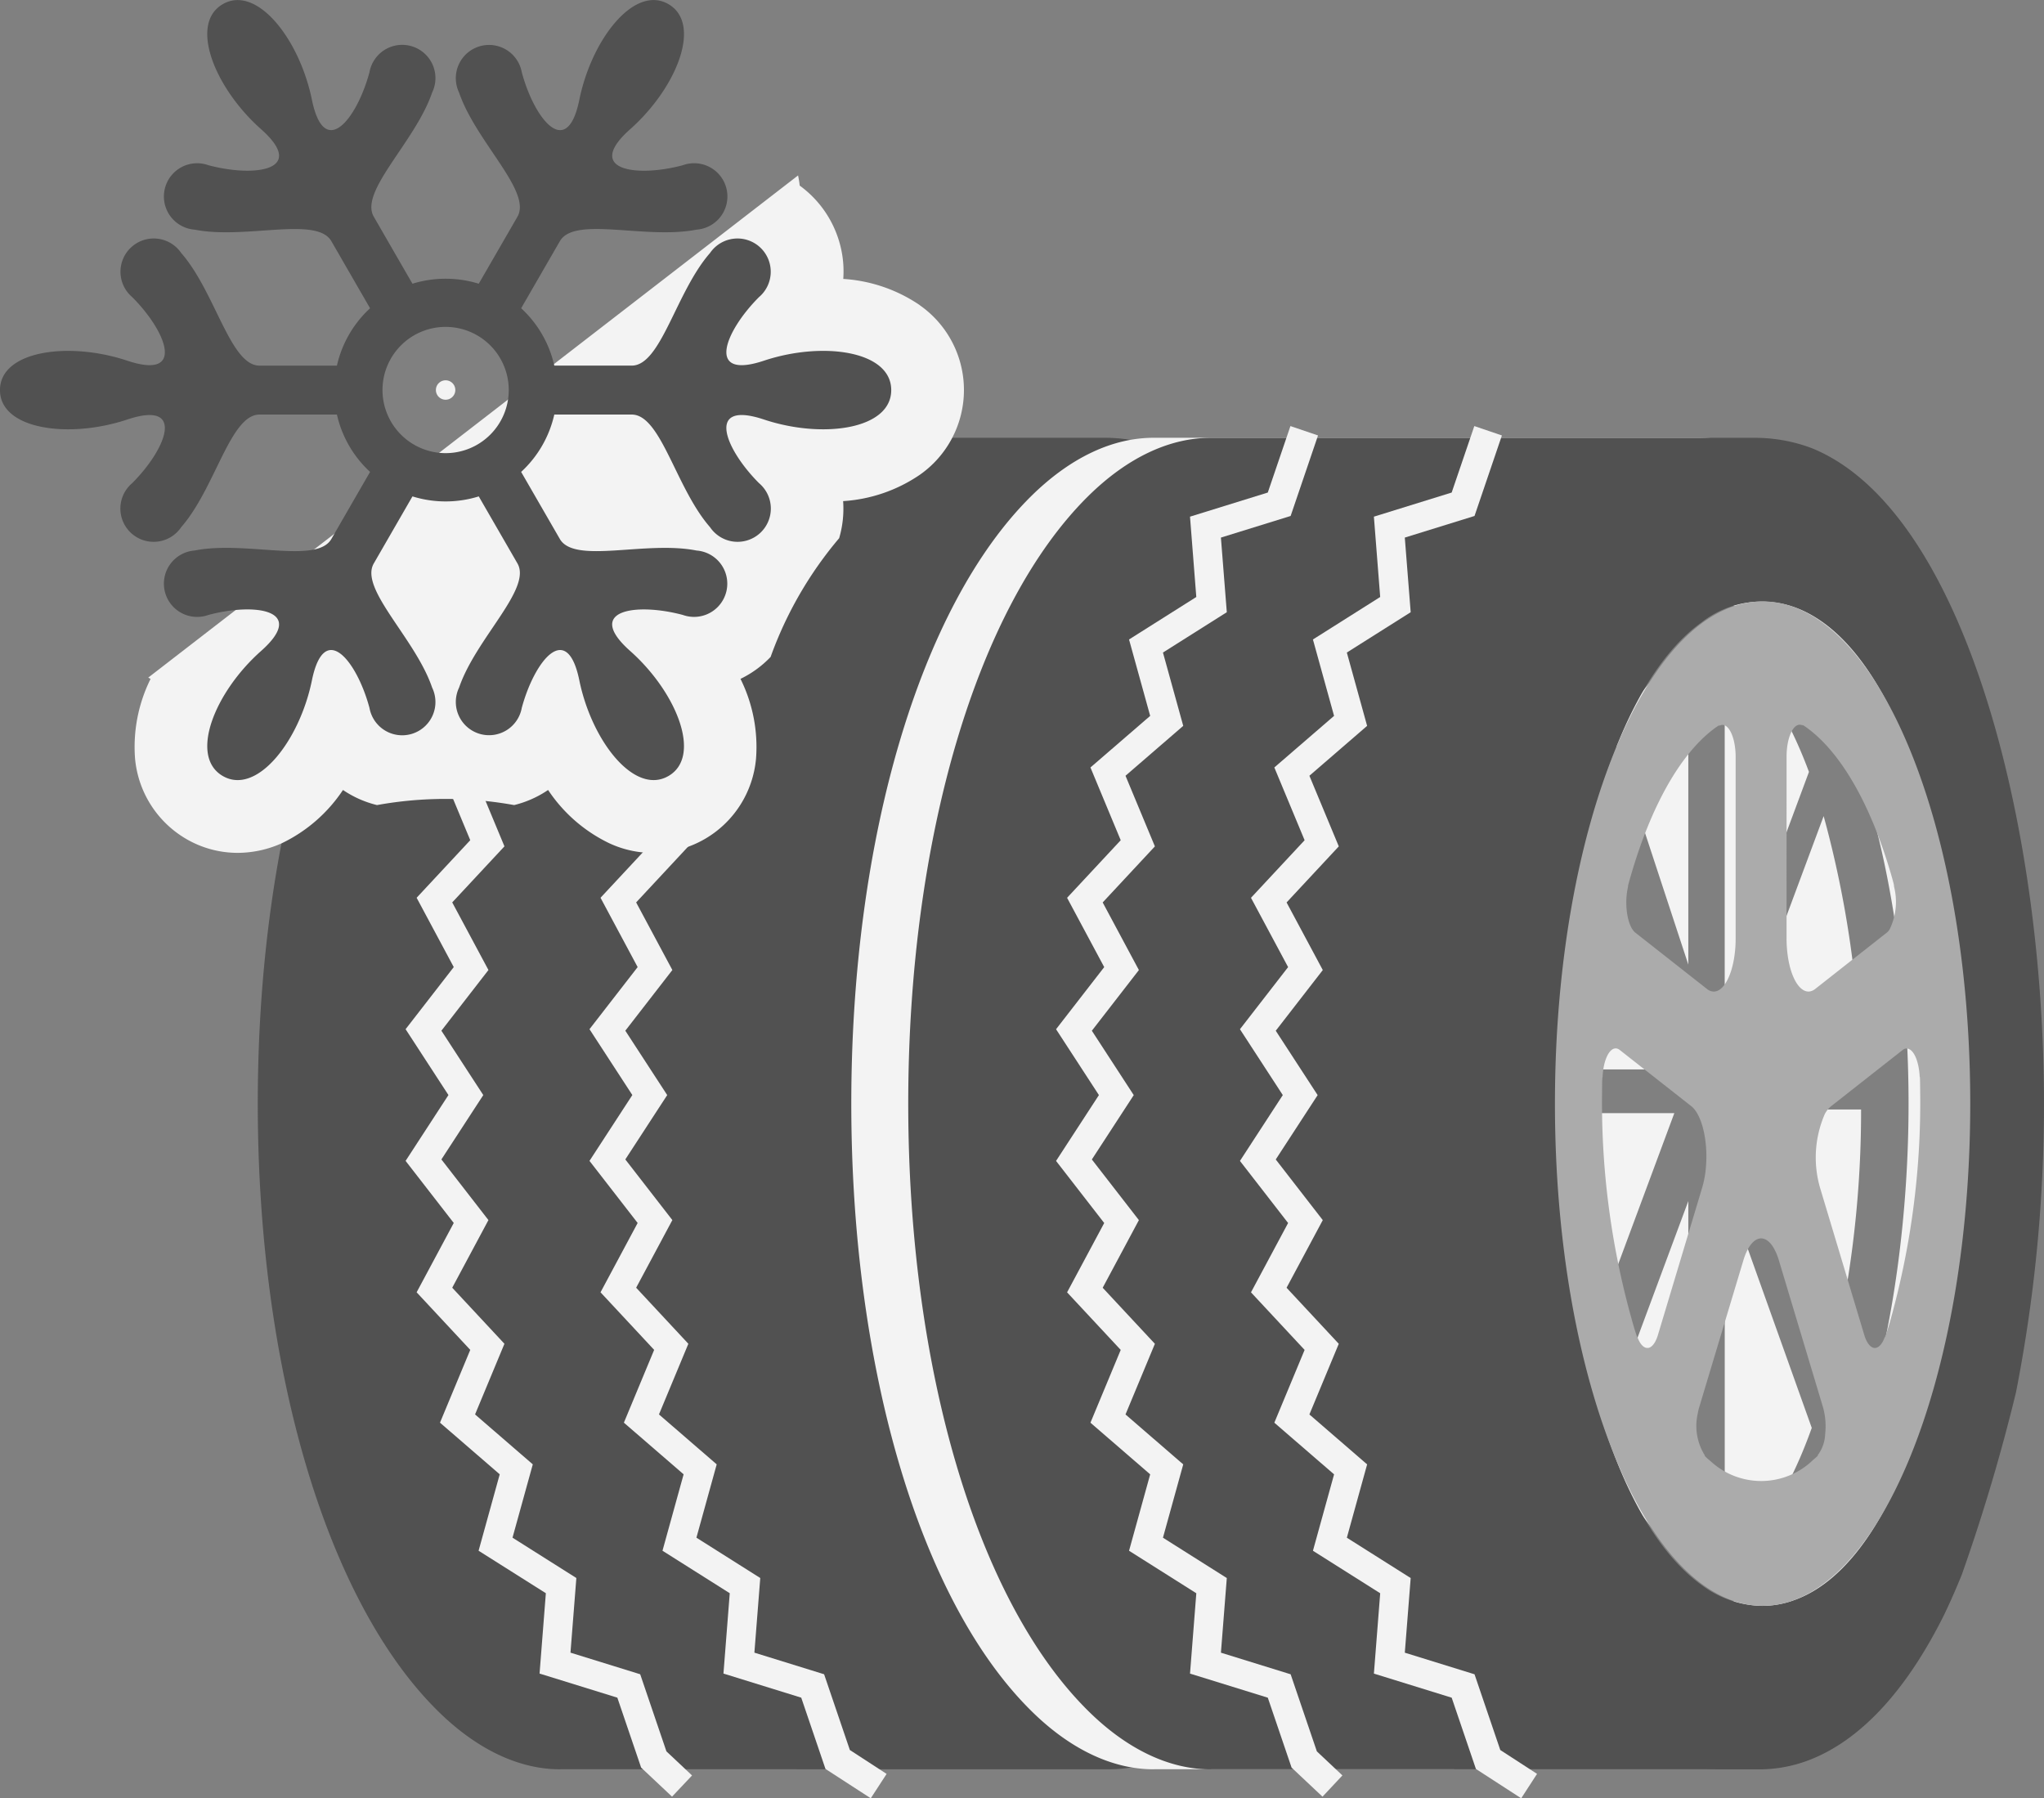
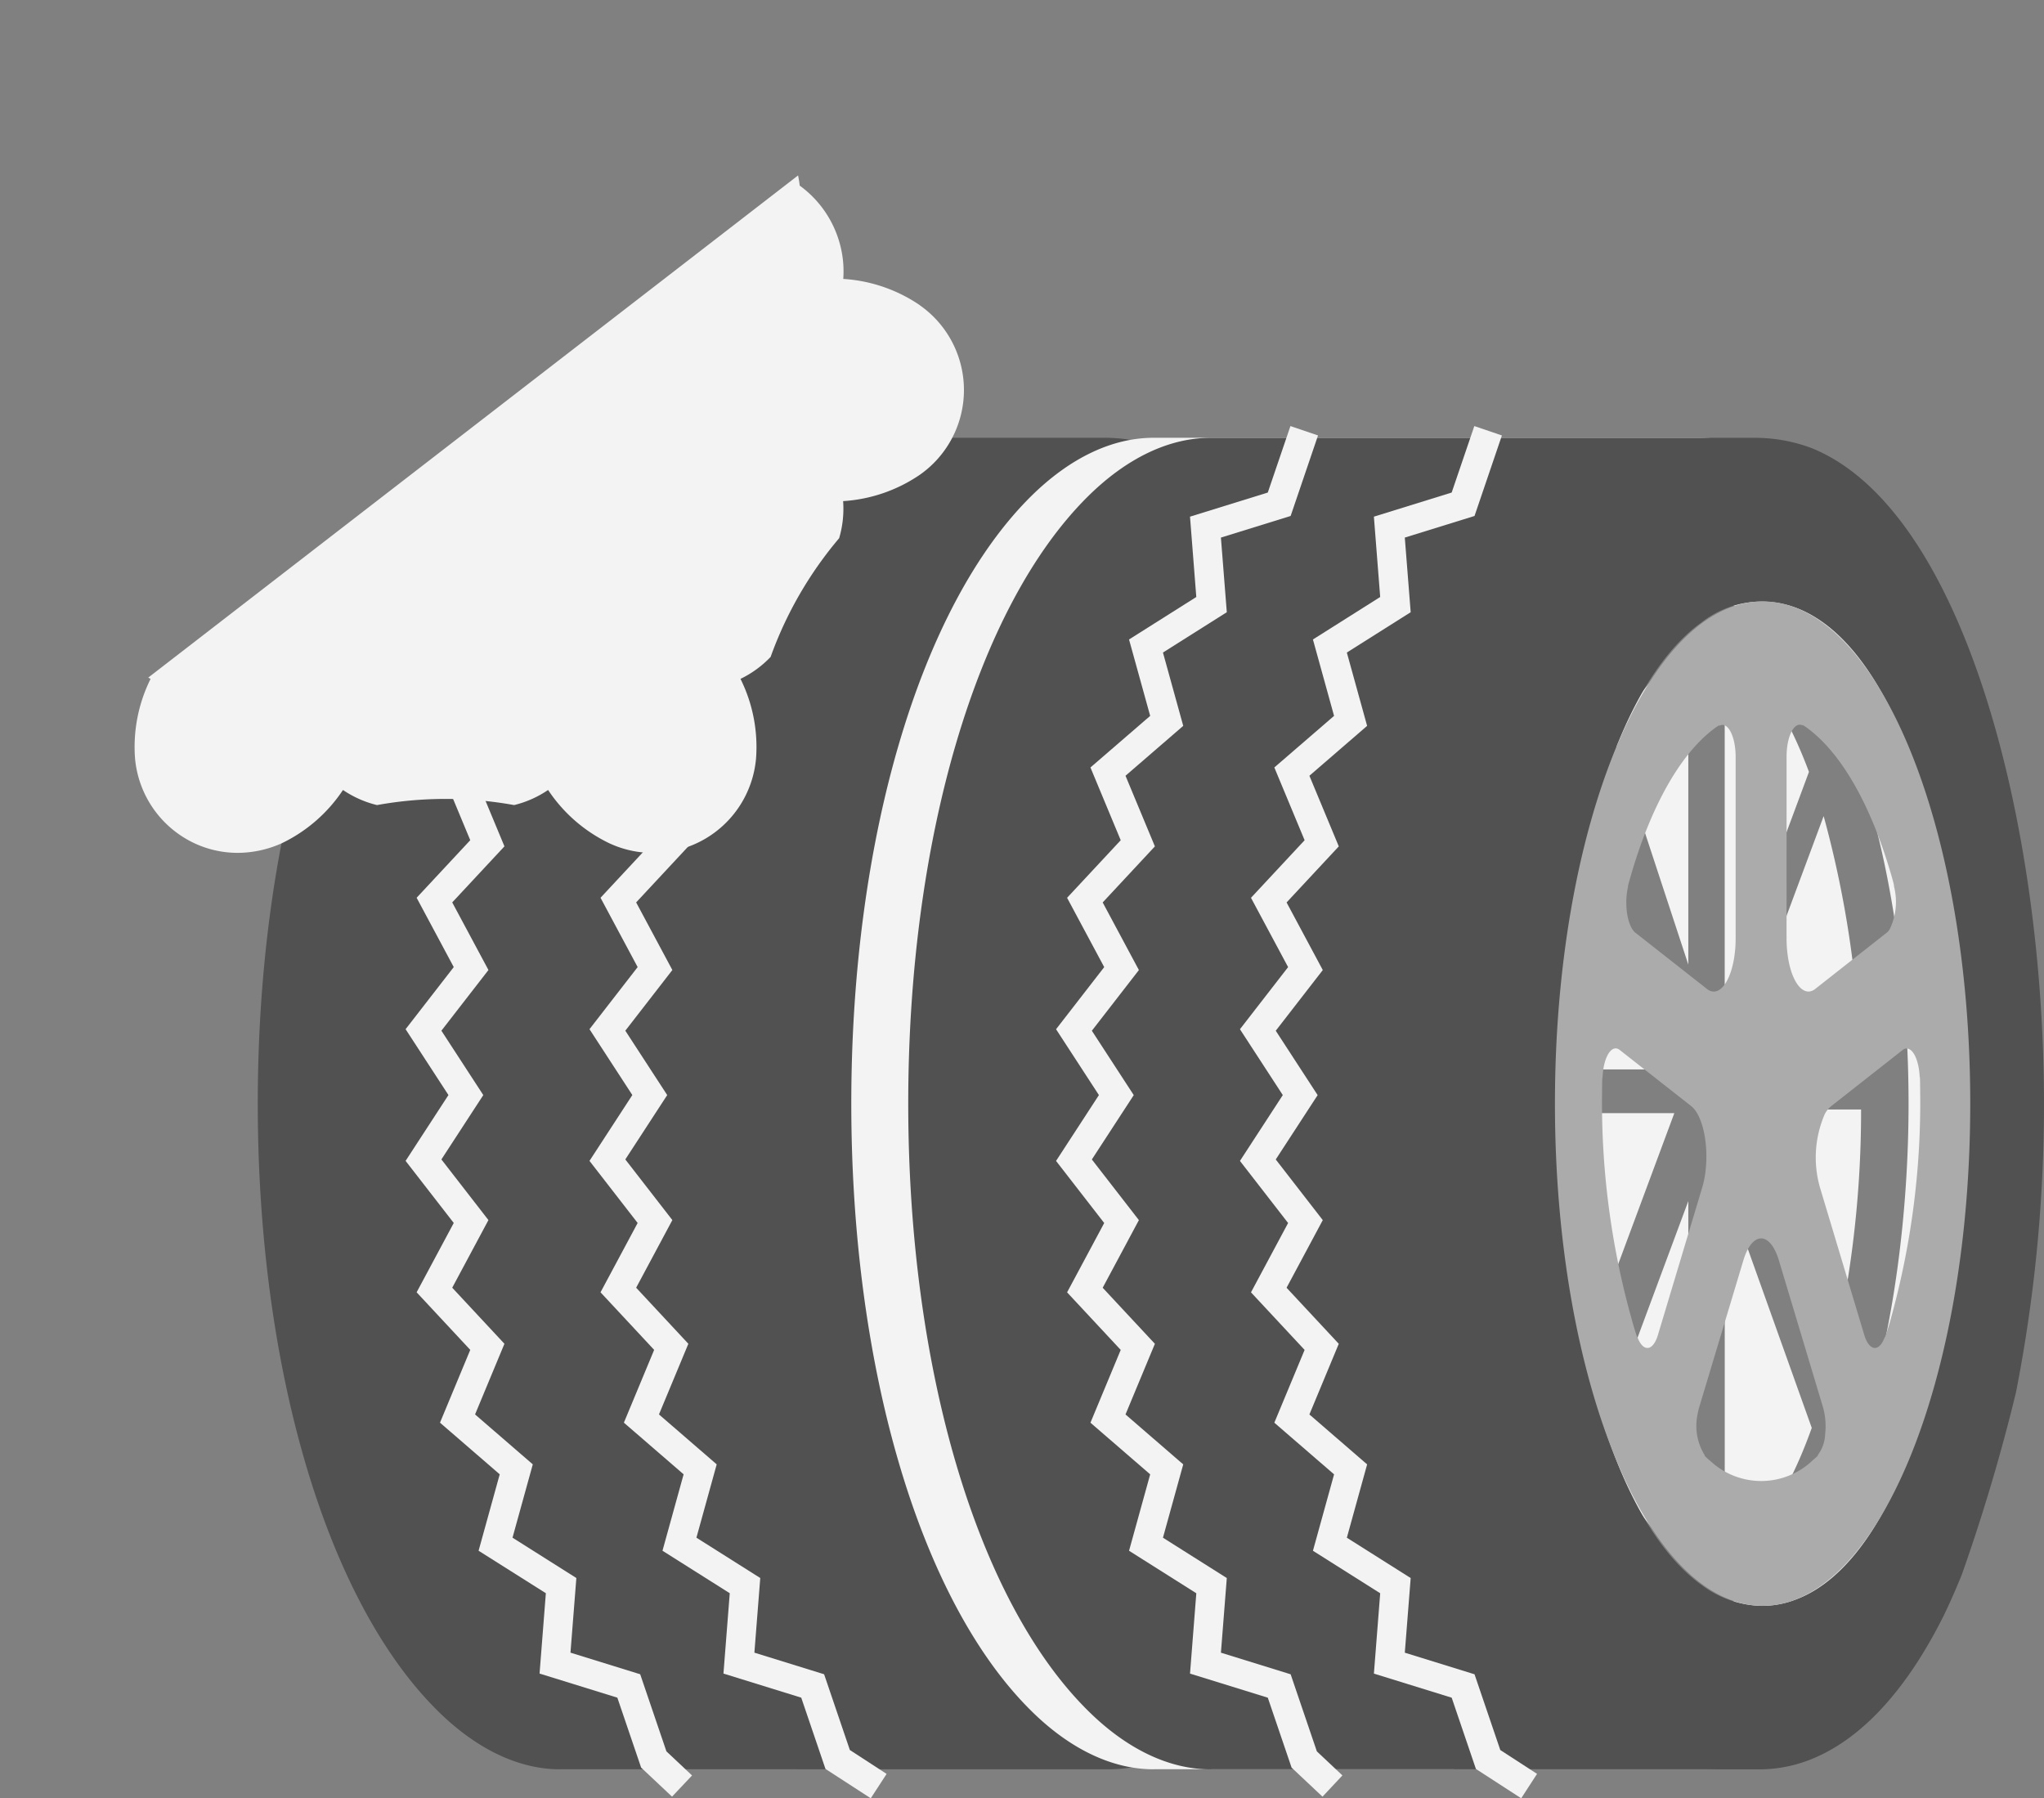
<svg xmlns="http://www.w3.org/2000/svg" width="162.475" height="142.936" viewBox="0 0 162.475 142.936">
  <rect x="0" y="0" width="162.475" height="142.936" fill="#808080" stroke="none" />
  <g transform="translate(-682 -977)" opacity="0.9">
    <g transform="translate(682 977)">
      <g transform="translate(20.491 33.86)">
        <g transform="translate(0 0.94)">
          <path d="M2160.387,3092.243a118.556,118.556,0,0,0,2.229-22.967c0-22.175-6.34-47.186-18.458-52.1a12.794,12.794,0,0,0-4.574-.822h-43.116c-3.352-.029-6.745,1.586-9.86,4.667-8.806,8.731-14.271,27.217-14.271,48.251s5.465,39.52,14.277,48.245c3.08,3.057,6.455,4.672,9.75,4.672.029,0,.058-.006.087-.006l43.55.006a11.061,11.061,0,0,0,4.157-.822c4.2-1.708,7.712-5.836,10.5-11.423.508-1.057.98-2.138,1.418-3.219A147.713,147.713,0,0,0,2160.387,3092.243Z" transform="translate(-2072.338 -3016.358)" fill="#4b4b4b" />
        </g>
        <g transform="translate(11.751)">
          <path d="M2126.256,3122.686l-2.458-2.311-1.89-5.557-6.183-1.916.5-6.386-5.347-3.377,1.68-6.074-4.748-4.105,2.406-5.786-4.263-4.576,2.951-5.511-3.828-4.935,3.406-5.233-3.406-5.235,3.828-4.936-2.951-5.51,4.263-4.576-2.406-5.784,4.748-4.1-1.68-6.073,5.347-3.377-.5-6.385,6.183-1.917,1.8-5.284,2.193.746-2.177,6.4-5.542,1.718.468,5.932-5.075,3.205,1.612,5.828-4.589,3.966,2.336,5.614-4.151,4.456,2.879,5.374-3.74,4.823,3.33,5.117-3.33,5.115,3.739,4.821-2.878,5.376,4.15,4.456-2.335,5.616,4.589,3.968-1.612,5.828,5.075,3.206-.467,5.933,5.542,1.717,2.084,6.128,2.038,1.916Z" transform="translate(-2105.078 -3013.74)" fill="#fff" />
        </g>
        <g transform="translate(26.373)">
          <path d="M2168.169,3122.815l-3.6-2.333-1.926-5.664-6.183-1.916.5-6.386-5.347-3.377,1.68-6.074-4.748-4.105,2.406-5.786-4.263-4.576,2.951-5.511-3.828-4.935,3.406-5.233-3.406-5.235,3.828-4.936-2.951-5.51,4.263-4.576-2.406-5.784,4.748-4.1-1.68-6.073,5.347-3.377-.5-6.385,6.183-1.917,1.8-5.284,2.193.746-2.177,6.4-5.542,1.718.468,5.932-5.075,3.205,1.613,5.828-4.589,3.966,2.336,5.614-4.15,4.456,2.878,5.374-3.739,4.823,3.33,5.117-3.33,5.115,3.739,4.821-2.878,5.376,4.15,4.456-2.336,5.616,4.589,3.968-1.612,5.828,5.075,3.206-.467,5.933,5.542,1.717,2.047,6.021,2.922,1.9Z" transform="translate(-2145.817 -3013.74)" fill="#fff" />
        </g>
      </g>
      <g transform="translate(67.664 34.801)">
        <path d="M2269.2,3070.039l-7.515,20.223a85.134,85.134,0,0,1-2.356-20.223Zm1.112,6.988v28.149a5.686,5.686,0,0,1-1.28-.694c-1.957-1.4-3.972-4.389-5.651-8.807Zm9.813,18.029c-1.875,5.245-4.284,8.916-6.918,10.033v-29.4Zm3.92-25.307a84.93,84.93,0,0,1-2.768,21.647l-7.735-21.647Zm-.029-2.895H2273.47l7.6-20.426A82.811,82.811,0,0,1,2284.013,3066.854Zm-4.111-23.946-6.7,18.023v-27.455C2275.74,3034.542,2278.061,3037.981,2279.9,3042.908Zm-9.593-9.524v24.849l-5.871-17.861a16.242,16.242,0,0,1,4.591-6.293A5.464,5.464,0,0,1,2270.309,3033.384Zm-.921,33.18h-10.028a78.154,78.154,0,0,1,3.109-21.057Zm22.435,25.683a118.591,118.591,0,0,0,2.229-22.968c0-22.174-6.34-47.186-18.457-52.1a12.8,12.8,0,0,0-4.574-.822h-43.115c-3.352-.029-6.745,1.586-9.86,4.667-8.806,8.731-14.271,27.217-14.271,48.251s5.466,39.52,14.277,48.245c3.08,3.057,6.456,4.672,9.75,4.672.029,0,.058-.006.087-.006l43.55.006a11.062,11.062,0,0,0,4.157-.822c4.2-1.708,7.712-5.836,10.5-11.423.508-1.057.98-2.138,1.418-3.219A147.7,147.7,0,0,0,2291.823,3092.248Zm-7.323,10.722-10.4,5.813a7.564,7.564,0,0,1-2.449.417,8.233,8.233,0,0,1-4.811-1.662c-6.849-4.9-11.278-19.922-11.278-38.258s4.429-33.354,11.278-38.258a7.771,7.771,0,0,1,7.26-1.245c9,3.069,13.716,22.192,13.716,39.5S2283.1,3105.715,2274.1,3108.783Z" transform="translate(-2203.774 -3016.362)" fill="#fff" />
      </g>
      <g transform="translate(72.195 34.801)">
        <path d="M2288.218,3017.183a12.787,12.787,0,0,0-4.573-.822h-43.116c-3.352-.029-6.748,1.586-9.859,4.666-8.808,8.732-14.274,27.22-14.274,48.251s5.466,39.52,14.277,48.245c3.08,3.058,6.457,4.673,9.752,4.673.029,0,.058-.007.086-.007l43.55.007a11.079,11.079,0,0,0,4.156-.822c4.2-1.708,7.713-5.836,10.5-11.424.51-1.055.979-2.136,1.421-3.219a148.21,148.21,0,0,0,4.307-14.486,118.561,118.561,0,0,0,2.229-22.967C2306.676,3047.105,2300.334,3022.093,2288.218,3017.183Zm-1.5,91.6a7.5,7.5,0,0,1-2.448.42,8.249,8.249,0,0,1-4.813-1.661c-6.848-4.906-11.277-19.923-11.277-38.26s4.429-33.353,11.277-38.256a7.765,7.765,0,0,1,7.261-1.246c9.005,3.069,13.718,22.192,13.718,39.5S2295.722,3105.716,2286.717,3108.781Z" transform="translate(-2216.396 -3016.361)" fill="#4b4b4b" />
      </g>
      <g transform="translate(10.685 13.943)">
-         <path d="M2049.348,2984.192h0Zm23.183,8.517a.772.772,0,1,1,.771-.773A.773.773,0,0,1,2072.531,2992.709Z" transform="translate(-2047.794 -2974.88)" fill="#fff" />
+         <path d="M2049.348,2984.192h0Zm23.183,8.517A.773.773,0,0,1,2072.531,2992.709Z" transform="translate(-2047.794 -2974.88)" fill="#fff" />
        <path d="M2107.448,2968.559a12.155,12.155,0,0,0-6.084-2.085,8.307,8.307,0,0,0-.315-2.944,8.449,8.449,0,0,0-3.148-4.474c-.028-.272-.074-.541-.129-.808l-51.655,39.915c.063.032.124.071.187.1a12.162,12.162,0,0,0-1.237,6.312,8.261,8.261,0,0,0,4.079,6.418,8.12,8.12,0,0,0,4.078,1.1,8.58,8.58,0,0,0,3.524-.771,12.156,12.156,0,0,0,4.849-4.227,8.306,8.306,0,0,0,2.705,1.2,30.611,30.611,0,0,1,10.9,0,8.32,8.32,0,0,0,2.7-1.2,12.153,12.153,0,0,0,4.848,4.227,8.224,8.224,0,0,0,11.682-6.746,12.158,12.158,0,0,0-1.237-6.312,8.289,8.289,0,0,0,2.394-1.745,30.581,30.581,0,0,1,5.449-9.438,8.31,8.31,0,0,0,.315-2.946,12.163,12.163,0,0,0,6.085-2.085,8.224,8.224,0,0,0,0-13.49Z" transform="translate(-2045.019 -2958.247)" fill="#fff" />
      </g>
-       <path d="M2040.04,2973.479c.987-4.825,3.582-1.532,4.578,2.193a2.642,2.642,0,1,0,4.979-1.62c-1.333-3.917-5.807-7.847-4.638-9.87.933-1.617,2.488-4.314,3.074-5.328a8.882,8.882,0,0,0,5.27,0l3.076,5.328c1.167,2.023-3.306,5.953-4.64,9.87a2.642,2.642,0,1,0,4.981,1.62c1-3.724,3.589-7.018,4.578-2.193s4.38,9.159,7.082,7.6.647-6.665-3.038-9.935.466-3.862,4.188-2.866a2.641,2.641,0,1,0,1.087-5.121c-4.059-.805-9.7,1.1-10.868-.918l-3.077-5.332a8.835,8.835,0,0,0,2.635-4.559h6.153c2.334,0,3.5,5.837,6.227,8.953a2.643,2.643,0,1,0,3.894-3.5c-2.727-2.726-4.282-6.615.39-5.059s10.119.785,10.119-2.338-5.449-3.893-10.119-2.336-3.116-2.333-.39-5.057a2.643,2.643,0,1,0-3.894-3.505c-2.724,3.115-3.893,8.953-6.227,8.953h-6.153a8.831,8.831,0,0,0-2.635-4.56l3.078-5.331c1.166-2.022,6.809-.116,10.868-.918a2.642,2.642,0,1,0-1.087-5.121c-3.722,1-7.871.4-4.188-2.866s5.74-8.372,3.037-9.935-6.1,2.773-7.082,7.6-3.581,1.529-4.578-2.194a2.642,2.642,0,1,0-4.981,1.62c1.334,3.917,5.806,7.848,4.64,9.87-.934,1.619-2.491,4.315-3.076,5.326a8.945,8.945,0,0,0-5.27,0c-.586-1.011-2.141-3.707-3.074-5.326-1.17-2.022,3.3-5.953,4.638-9.87a2.642,2.642,0,1,0-4.979-1.62c-1,3.723-3.591,7.019-4.578,2.194s-4.379-9.158-7.082-7.6-.647,6.666,3.038,9.935-.466,3.861-4.188,2.866a2.642,2.642,0,1,0-1.088,5.122c4.058.8,9.7-1.1,10.868.918l3.076,5.331a8.828,8.828,0,0,0-2.635,4.56h-6.153c-2.334,0-3.5-5.839-6.227-8.954a2.643,2.643,0,1,0-3.894,3.505c2.727,2.724,4.282,6.614-.39,5.057s-10.119-.784-10.119,2.336,5.448,3.894,10.119,2.338,3.117,2.333.39,5.059a2.643,2.643,0,1,0,3.894,3.5c2.724-3.116,3.893-8.953,6.227-8.953h6.153a8.83,8.83,0,0,0,2.635,4.559c-.584,1.012-2.141,3.71-3.076,5.331-1.17,2.022-6.811.113-10.868.918a2.642,2.642,0,1,0,1.088,5.122c3.722-1,7.871-.4,4.188,2.866s-5.741,8.373-3.038,9.935S2039.055,2978.3,2040.04,2973.479Zm5.611-23.082a5.018,5.018,0,1,1,5.019,5.019A5.018,5.018,0,0,1,2045.651,2950.4Z" transform="translate(-2015.247 -2919.398)" fill="#4b4b4b" />
      <g transform="translate(83.946 33.861)">
        <path d="M2270.317,3122.69l-2.458-2.311-1.89-5.557-6.183-1.915.5-6.386-5.347-3.378,1.68-6.073-4.748-4.105,2.406-5.786-4.263-4.576,2.951-5.511-3.828-4.935,3.407-5.233-3.407-5.235,3.828-4.937-2.951-5.509,4.263-4.576-2.406-5.784,4.748-4.1-1.681-6.073,5.347-3.377-.5-6.385,6.183-1.917,1.8-5.284,2.193.746-2.177,6.4-5.542,1.718.468,5.932-5.075,3.205,1.612,5.828-4.589,3.966,2.336,5.614-4.15,4.456,2.878,5.374-3.739,4.823,3.33,5.117-3.33,5.115,3.739,4.821-2.878,5.376,4.15,4.455-2.336,5.616,4.589,3.968-1.612,5.828,5.075,3.206-.467,5.933,5.542,1.717,2.084,6.128L2271.9,3121Z" transform="translate(-2249.139 -3013.743)" fill="#fff" />
      </g>
      <g transform="translate(98.568 33.861)">
        <path d="M2312.229,3122.818l-3.6-2.332-1.926-5.664-6.183-1.915.5-6.386-5.346-3.378,1.68-6.073-4.749-4.105,2.407-5.786-4.263-4.576,2.951-5.511-3.828-4.935,3.406-5.233-3.406-5.235,3.828-4.937-2.951-5.509,4.263-4.576-2.407-5.784,4.748-4.1-1.68-6.073,5.346-3.377-.5-6.385,6.183-1.917,1.8-5.284,2.193.746-2.177,6.4-5.542,1.718.468,5.932-5.075,3.205,1.612,5.828-4.588,3.966,2.336,5.614-4.15,4.456,2.878,5.374-3.739,4.823,3.33,5.117-3.33,5.115,3.738,4.821-2.878,5.376,4.15,4.455-2.335,5.616,4.589,3.968-1.612,5.828,5.074,3.206-.467,5.933,5.542,1.717,2.048,6.02,2.922,1.895Z" transform="translate(-2289.878 -3013.743)" fill="#fff" />
      </g>
      <g transform="translate(123.6 47.802)">
        <path d="M2376.127,3052.584c-9.116,0-16.506,17.872-16.506,39.918s7.39,39.919,16.506,39.919,16.506-17.871,16.507-39.917-7.39-39.92-16.506-39.921h0m1.906,12.327c0-1.4.471-2.528,1.049-2.524a.482.482,0,0,1,.233.065s-.166-.185.376.209c2.667,1.968,4.992,6.009,6.613,11.5.349,1.184.259,1.044.259,1.044a4.973,4.973,0,0,1-.348,3.465,1.065,1.065,0,0,1-.222.246l-5.684,4.474c-.915.716-1.9-.5-2.193-2.712a9.837,9.837,0,0,1-.085-1.3Zm-12.387,9.5c1.6-5.529,3.905-9.627,6.564-11.661.575-.436.49-.282.49-.282.564-.315,1.126.536,1.257,1.9.018.185.027.373.027.562v14.458c0,2.323-.778,4.207-1.739,4.208a.866.866,0,0,1-.54-.207l-5.689-4.471c-.549-.429-.849-1.851-.672-3.177a4.922,4.922,0,0,1,.1-.527s-.125.323.2-.8m1.363,37.507c-.317.03-.622-.287-.831-.862.01.048.058.286-.254-.714a63.758,63.758,0,0,1-2.556-18.7c.006-1.461.041-1.213.041-1.213.048-1.39.552-2.424,1.127-2.309a.567.567,0,0,1,.236.115l5.687,4.467c.913.719,1.413,3.093,1.115,5.3a7.643,7.643,0,0,1-.246,1.17l-3.516,11.708c-.186.628-.482,1.013-.8,1.044m14.087,6.888a2.94,2.94,0,0,1-.6,1.645c.019,0,.141-.052-.358.365a5.915,5.915,0,0,1-8.144.1c-.573-.466-.465-.469-.465-.469a4.419,4.419,0,0,1-.559-3.316,4.32,4.32,0,0,1,.116-.5l3.515-11.69c.566-1.88,1.656-2.294,2.433-.925a4.553,4.553,0,0,1,.382.925l3.515,11.7a5.618,5.618,0,0,1,.162,2.165m5.076-8.692c-.359,1.171-.328.924-.328.924-.376,1.056-1.035,1.176-1.472.266a3.016,3.016,0,0,1-.164-.431l-3.513-11.69a8.651,8.651,0,0,1,.384-5.873,2.012,2.012,0,0,1,.486-.6l5.69-4.472c.548-.431,1.137.294,1.315,1.619.025.185.041.377.048.571,0,0,.024-.44.034.927a64.248,64.248,0,0,1-2.478,18.762" transform="translate(-2359.621 -3052.584)" fill="#afafaf" />
      </g>
    </g>
  </g>
</svg>